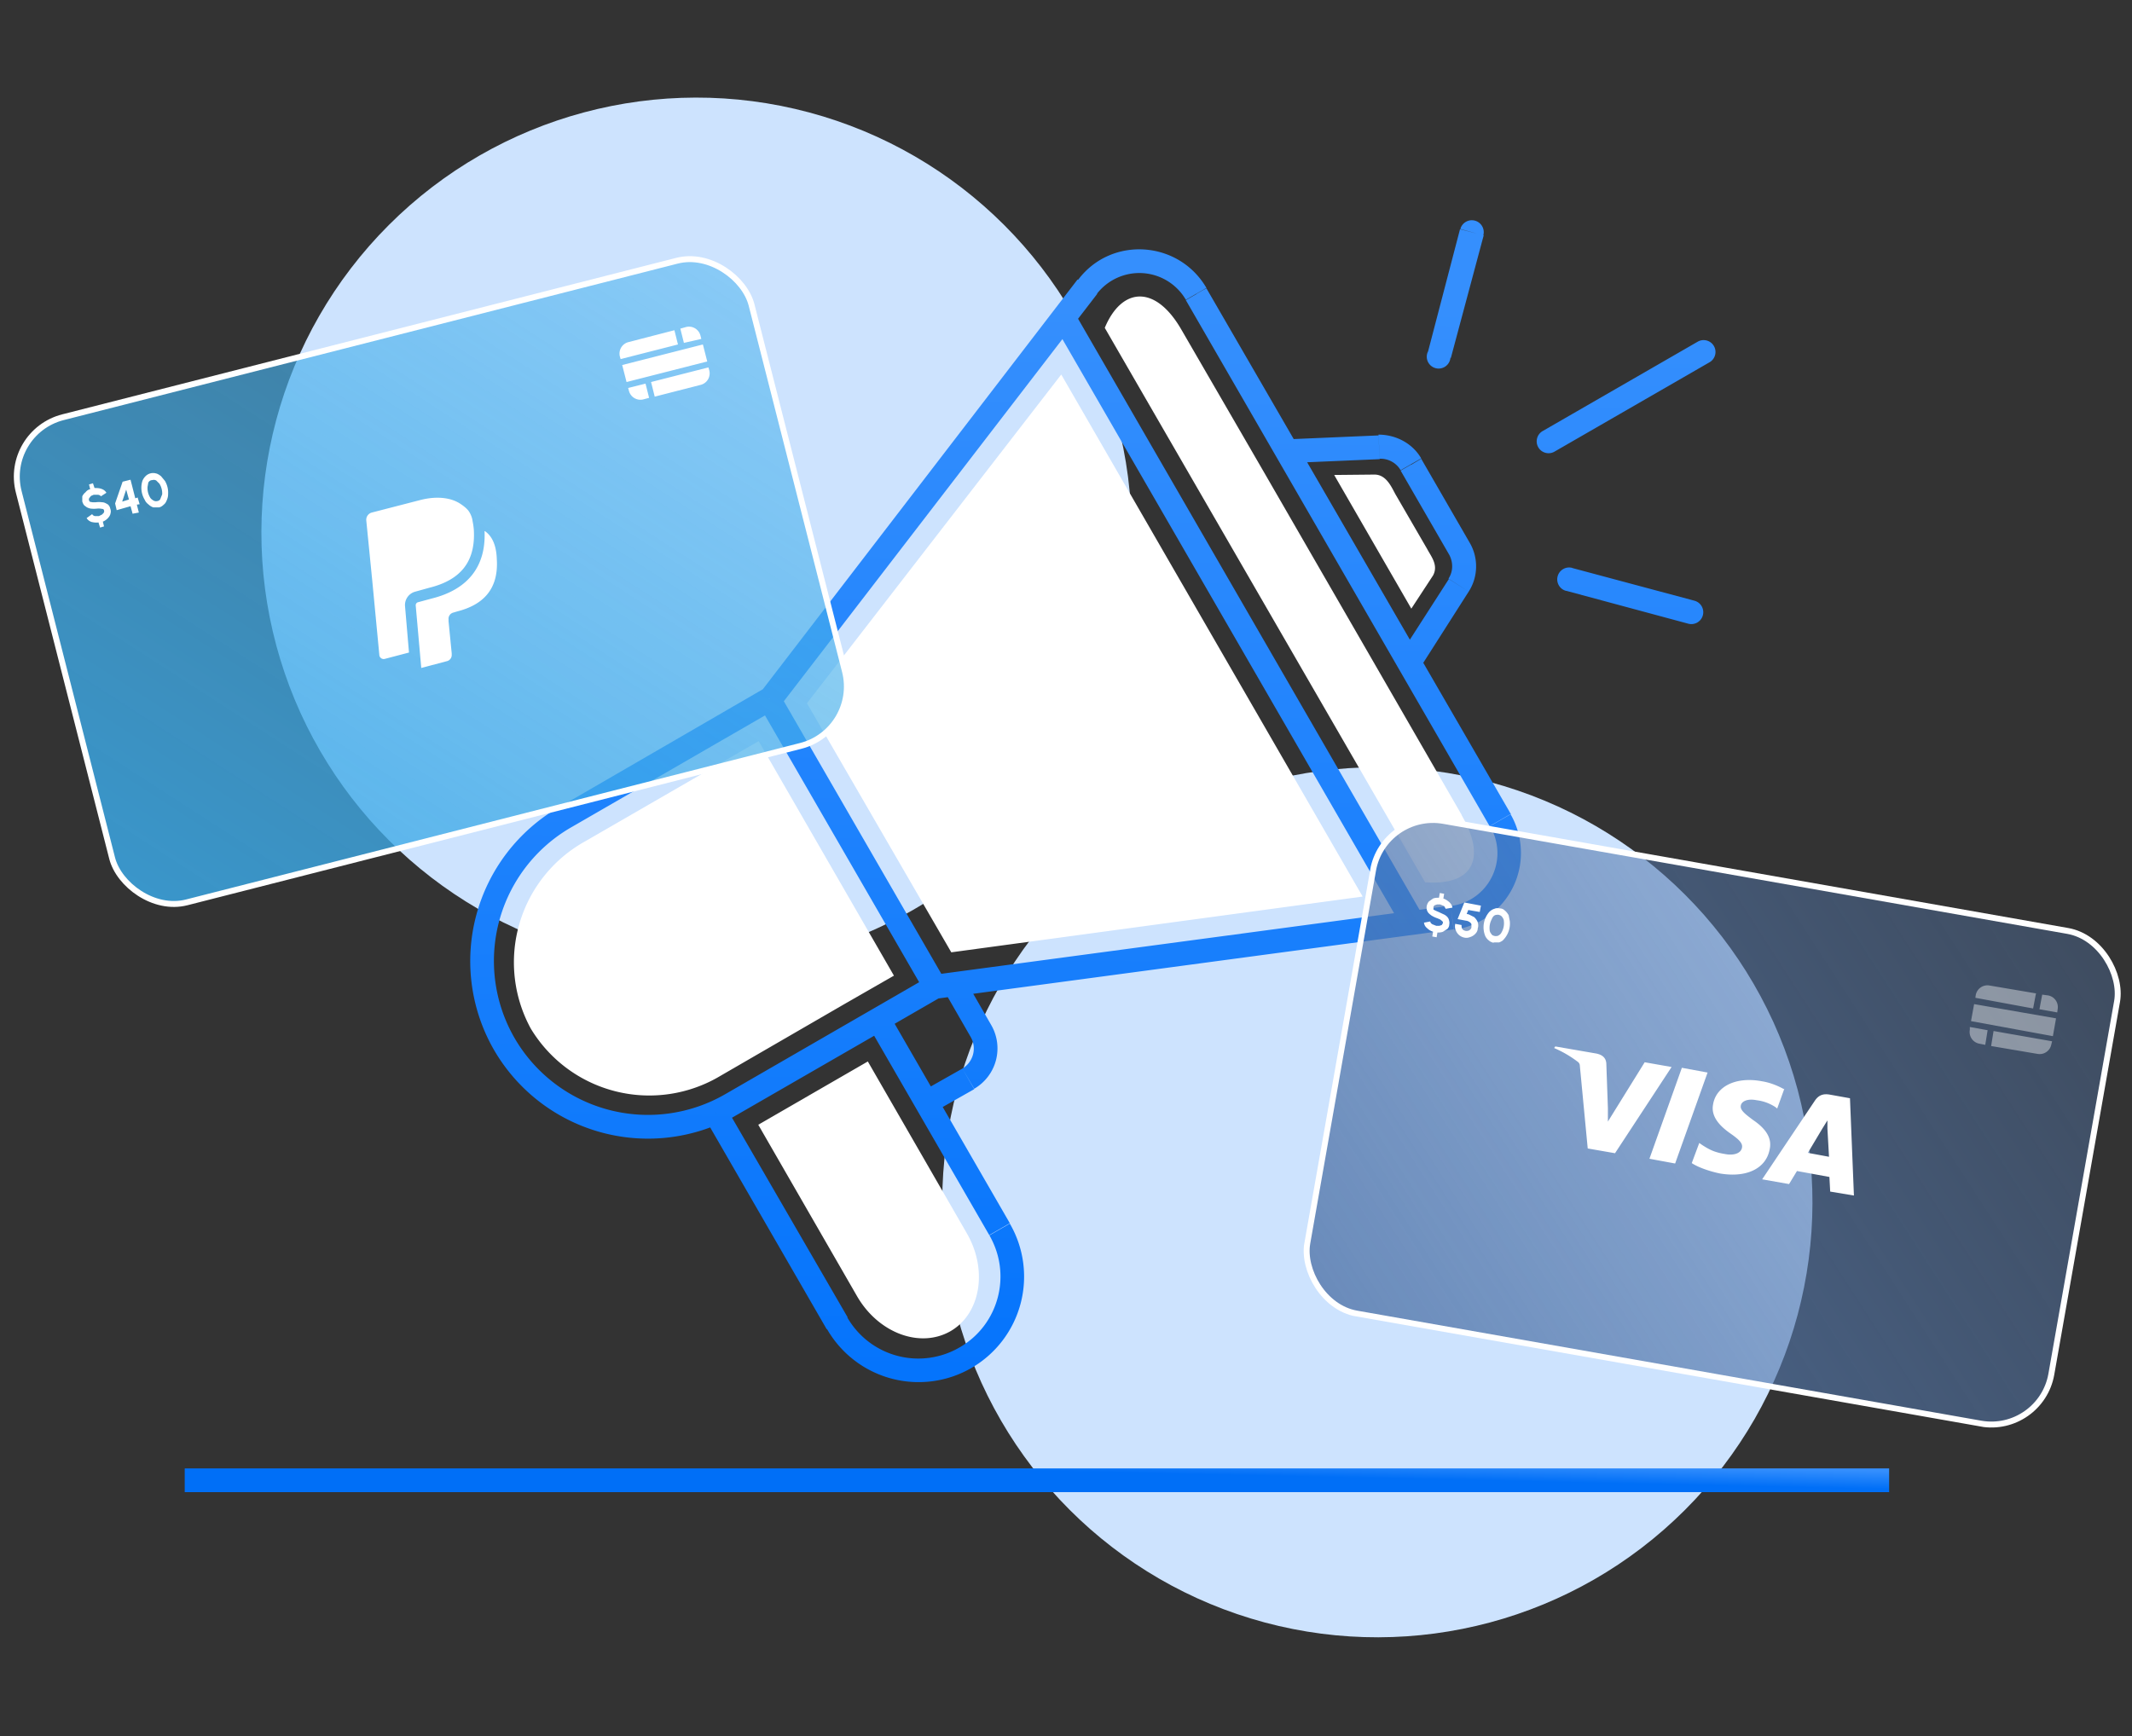
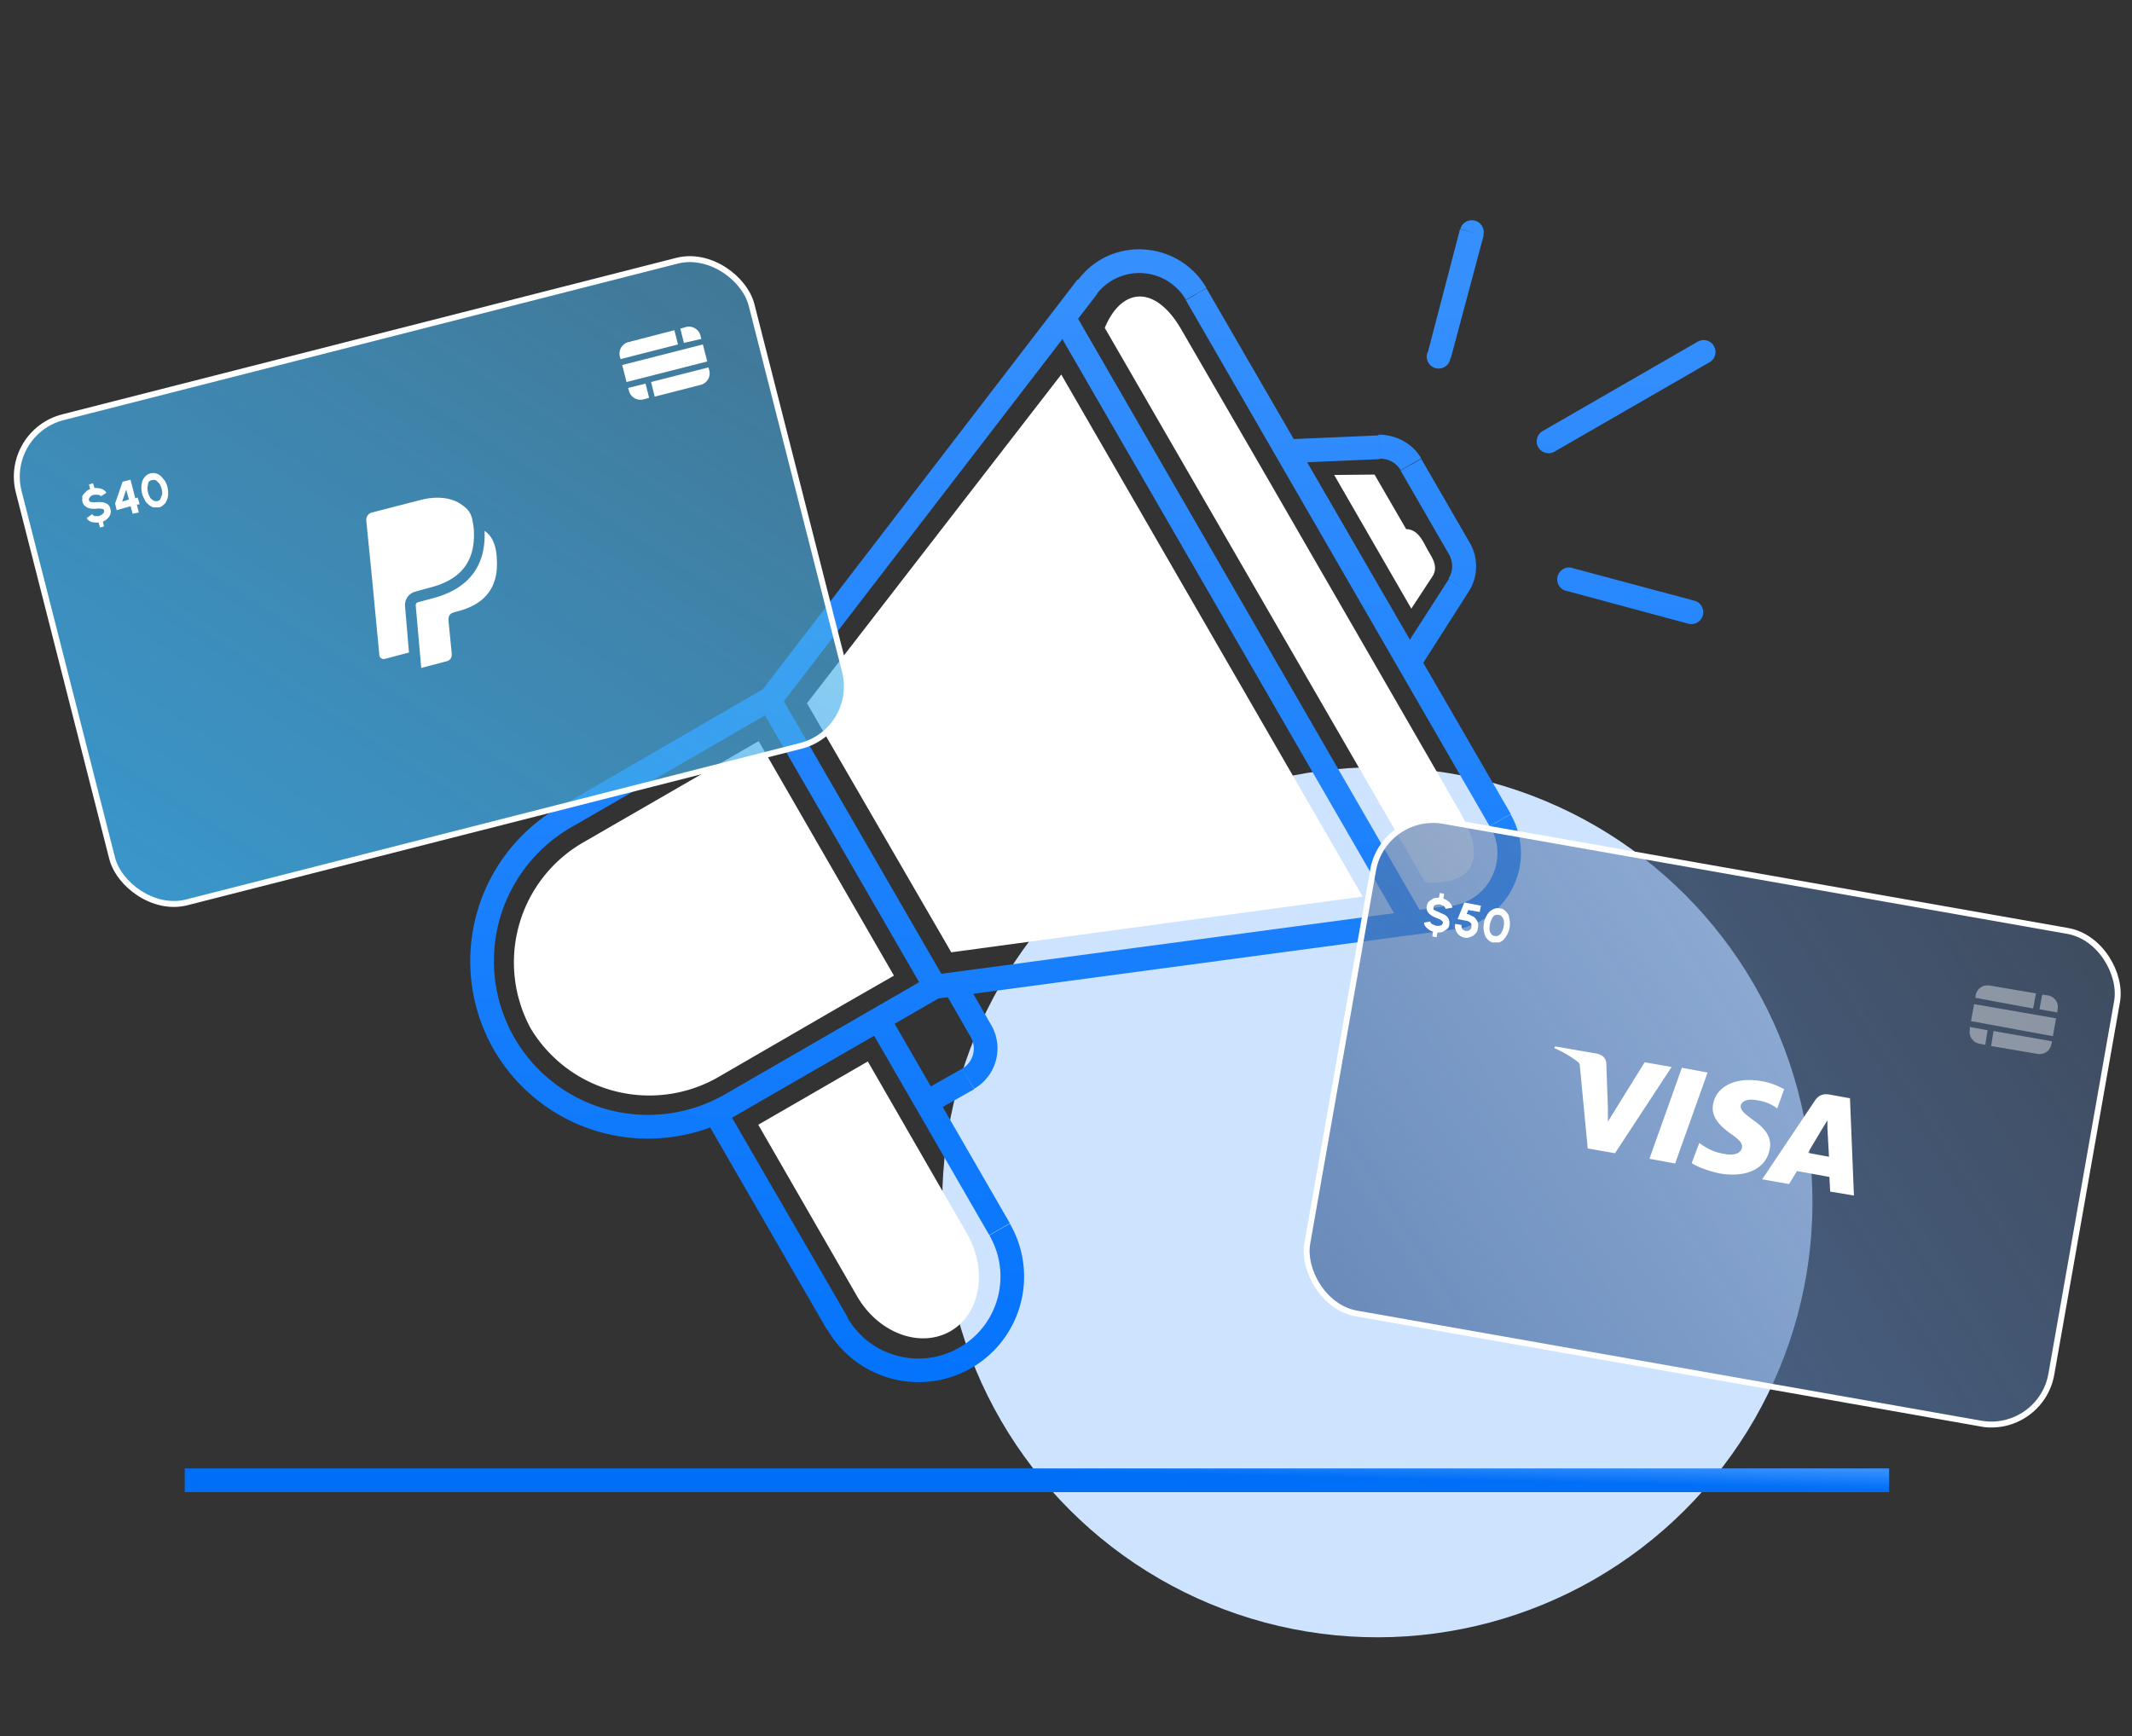
<svg xmlns="http://www.w3.org/2000/svg" fill="none" viewBox="0 0 539 439">
  <rect x="0" y="0" width="539" height="439" fill="#333333" stroke="none" />
  <circle r="110" transform="scale(1 -1) rotate(75 372.2 74.9)" fill="#CDE3FE" />
-   <circle r="110" transform="scale(1 -1) rotate(75 175.8 47.4)" fill="#CDE3FE" />
-   <path d="m204 177.8 36.5 63 104-14.1-76.2-132-64.2 83ZM369.5 206l-21.1-36.6-28.5-49.4-21.2-36.6c-6.6-11.5-15.1-10.8-19.4-.5l81 140.2c13.2.9 15-7.1 9.2-17ZM148 212.7l43.8-25.3 34.2 59.3-12.2 7-31.6 18.3a35 35 0 0 1-48-11.9 35 35 0 0 1 13.8-47.4ZM216.7 327.8l-25-43.4 27.7-16 25 43.4c5.4 9.3 3.5 20.4-4.1 24.8-7.7 4.4-18.2.5-23.6-8.8ZM347.5 120l-10.2.1 19.5 33.8 5.5-8.4c1.4-2.6-.5-4.8-1.5-6.7l-8-13.8c-1-1.8-2.3-5-5.3-5Z" fill="#fff" />
+   <path d="m204 177.8 36.5 63 104-14.1-76.2-132-64.2 83ZM369.5 206l-21.1-36.6-28.5-49.4-21.2-36.6c-6.6-11.5-15.1-10.8-19.4-.5l81 140.2c13.2.9 15-7.1 9.2-17ZM148 212.7l43.8-25.3 34.2 59.3-12.2 7-31.6 18.3a35 35 0 0 1-48-11.9 35 35 0 0 1 13.8-47.4ZM216.7 327.8l-25-43.4 27.7-16 25 43.4c5.4 9.3 3.5 20.4-4.1 24.8-7.7 4.4-18.2.5-23.6-8.8ZM347.5 120l-10.2.1 19.5 33.8 5.5-8.4c1.4-2.6-.5-4.8-1.5-6.7c-1-1.8-2.3-5-5.3-5Z" fill="#fff" />
  <path d="m185 279.3-1.6-2.6 1.5 2.6Zm-42-72.7-1.5-2.5 1.5 2.5Zm38 75-1.4-2.7-2.6 1.5 1.5 2.6 2.6-1.5Zm41.2-23.8 2.6-1.5-1.5-2.6-2.6 1.5 1.5 2.6ZM367.1 232l-.4-3 .4 3Zm12.1-24.7-2.6 1.5 2.6-1.5ZM275 72.4l2.4 2-2.4-2Zm27.5 2 2.6-1.6-2.6 1.5Zm23 39.7-.2-3-5 .2 2.6 4.3 2.6-1.5Zm30.9 53.5-2.6 1.5 2.5 4.3 2.6-4.2-2.5-1.6Zm12.5-19.6-2.6-1.6 2.6 1.6Zm.2-9.2-2.6 1.5 2.6-1.5Zm-20.4-25.7.2 3-.2-3Zm8 4.4 2.7-1.5-2.6 1.5ZM390 109a3 3 0 0 0 3 5.2l-3-5.2Zm42.2-17.4a3 3 0 0 0-3-5.2l3 5.2Zm-34.7 52a3 3 0 0 0-1.6 5.8l1.6-5.8Zm29.3 14.1a3 3 0 0 0 1.6-5.8l-1.6 5.8ZM375 59.5a3 3 0 0 0-5.8-1.6l5.8 1.6Zm-14 29.4a3 3 0 1 0 5.7 1.5L361 89ZM144.4 209.2l51.6-29.8-3-5.2-51.6 29.9 3 5.1Zm47.5-30.9 42 72.7 5.1-3-42-72.7-5.1 3Zm43 68.6-51.6 29.8 3 5.2 51.6-29.8-3-5.2Zm-51.6 29.8a39 39 0 0 1-53.2-14.2l-5.2 3a45 45 0 0 0 61.4 16.4l-3-5.2Zm-42-72.6a45 45 0 0 0-16.4 61.4l5.2-3a39 39 0 0 1 14.3-53.3l-3-5.1Zm73 129-30.7-53-5.2 3 30.6 53 5.2-3Zm-31.8-49 41.1-23.7-3-5.2-41.1 23.7 3 5.2Zm37-24.8 30.6 53 5.2-3-30.6-53-5.2 3Zm30.6 53c5.8 10 2.4 22.7-7.5 28.4l3 5.2a26.7 26.7 0 0 0 9.7-36.5l-5.2 3Zm-41 23.8a26.7 26.7 0 0 0 36.5 9.8l-3-5.2a20.7 20.7 0 0 1-28.4-7.6l-5.2 3Zm29.4-85.9 6.9 12 5.2-3-6.9-12-5.2 3Zm4.8 20-10.6 6 3 5.2 10.6-6-3-5.2Zm2.1-8c1.6 2.8.7 6.3-2.1 8l3 5.1a11.8 11.8 0 0 0 4.3-16.1l-5.2 3Zm27-191.5L192.3 175l4.8 3.7 80.3-104.4-4.7-3.6ZM237 252.5 367.5 235l-.8-6L236 246.5l.8 6Zm145-46.6L305 72.9l-5.2 3 76.8 133 5.2-3Zm-14.4 29.2a19.6 19.6 0 0 0 14.3-29.2l-5.2 3c4.9 8.4-.3 19-10 20.2l.9 6ZM277.3 74.3a13.6 13.6 0 0 1 22.5 1.5l5.2-3c-7-12-24-13.2-32.4-2.1l4.7 3.6Zm71.2 35.8-23.3 1 .3 6 23.3-1-.3-6Zm-25.7 5.5 30.9 53.5 5.2-3-31-53.5-5.1 3Zm36 53.6 12.5-19.6-5-3.2-12.6 19.6 5.1 3.2Zm12.8-31.9L359.3 116l-5.2 3 12.3 21.3 5.2-3Zm-.3 12.3c2.4-3.7 2.5-8.5.3-12.3l-5.2 3c1 1.9 1 4.2-.2 6l5.1 3.3ZM348.8 116c2.1-.1 4.2 1 5.3 2.9l5.2-3c-2.2-3.8-6.4-6-10.8-6l.3 6Zm-82.2-33.7 87.8 152 5.2-3-87.8-152-5.2 3ZM393 114.2l39.2-22.6-3-5.2L390 109l3 5.2Zm3 35.2 30.8 8.3 1.6-5.8-31-8.3-1.5 5.8ZM369.1 58 361 89l5.8 1.5 8.3-31-5.8-1.5Z" fill="url(#a)" />
  <path d="M46.7 374.3h430.9" stroke="url(#b)" stroke-width="6" />
  <g clip-path="url(#c)">
    <rect x="349.8" y="204.9" width="191" height="126.5" rx="15.4" transform="rotate(10 349.8 204.9)" fill="url(#d)" />
    <path d="M451 275.4c-1.8-1-3.7-1.7-5.6-2-6.4-1.2-11.5 1.2-12.3 5.8-.7 3.4 2.2 5.9 4.5 7.5 2.3 1.6 3 2.5 2.8 3.5-.3 1.6-2.4 2-4.3 1.6-2.5-.4-3.8-1-5.8-2.3l-.7-.5-1.9 5.1c1.5 1 4.2 2 7 2.6 6.8 1.2 11.8-1.2 12.7-6.1.6-2.7-.8-5.1-4.2-7.4-2-1.5-3.3-2.5-3.1-3.6.1-1 1.5-1.9 4-1.4 1.7.2 3.3.8 4.7 1.7l.5.4 1.8-5h-.1Zm16.7 2.3-5-.9c-1.6-.3-2.8 0-3.8 1.4l-13.4 20 6.8 1.2 2-3.3 8.2 1.5.2 3.7 6 1-1-24.6Zm-42.5-7.7 6.5 1.2-8.2 23-6.5-1.2 8.2-23Zm-18.7 10.2v3.4l9.3-15 6.8 1.2-14.3 21.8-6.9-1.2-2-21c0-.3-.2-.7-.5-.9a28.2 28.2 0 0 0-6-3.5l.3-.4 10.4 1.8c1.4.3 2.4 1 2.5 2.5l.4 11.3Zm50.5 11.4 3.7-6.2 1.3-2.1v2.1l.4 7.1-5.4-1Z" fill="#fff" />
    <rect x="349.8" y="204.9" width="191" height="126.5" rx="15.4" transform="rotate(10 349.8 204.9)" stroke="#fff" stroke-width="1.5" />
    <path d="M364 228.7h-.7l-.6.2c-.2.2-.3.3-.3.5v.6l.6.3.7.3 1.5.7c.5.3.8.6 1 1 .2.5.3 1 .2 1.4 0 .5-.2.9-.5 1.2l-1.1.7c-.5.2-1 .2-1.4.2l-.2 1.2-1.1-.2.2-1.2c-.6-.2-1.1-.5-1.5-.9-.5-.4-.7-.8-.8-1.4l1.6-.3c0 .3.2.5.5.7l1 .4h.8l.6-.2.3-.5c0-.2 0-.3-.2-.5l-.5-.4-.7-.3a7 7 0 0 1-1.5-.7c-.4-.3-.8-.6-1-1-.2-.4-.3-.9-.2-1.4.1-.5.3-.9.6-1.2l1-.7c.5-.2 1-.2 1.5-.2l.2-1.2 1.1.2-.2 1.2c.6.2 1 .5 1.5.9.4.4.7.8.8 1.4l-1.7.3-.4-.7-1-.4Zm6.3 8.4a2.9 2.9 0 0 1-2.3-2c-.2-.4-.2-1-.1-1.5l1.6.3c0 .4 0 .7.2 1 .2.3.5.4.9.5.3 0 .6 0 .9-.2.3-.2.5-.5.5-.8v-.7a1 1 0 0 0-.4-.5 2 2 0 0 0-1-.4l-2.1-.4 1.7-4.2 4.2.8-.3 1.6-2.9-.5-.4 1 .5.1 1.4.7c.4.4.7.8.9 1.3.1.4.2 1 0 1.5 0 .5-.2 1-.6 1.4a3 3 0 0 1-1.2.8c-.5.2-1 .3-1.5.2Zm7.3 1.3c-.4-.1-.9-.3-1.2-.6-.4-.3-.7-.7-.9-1.1a5.9 5.9 0 0 1 1-6.1c.4-.4.9-.7 1.3-.8.4-.2.9-.2 1.4-.1.5 0 .9.2 1.2.5.4.3.7.7 1 1.2l.3 1.5a5.9 5.9 0 0 1-1.5 4.6c-.3.4-.7.6-1.2.8h-1.4Zm.3-1.7c.4 0 .8 0 1-.2.4-.2.6-.5.8-.9a4.6 4.6 0 0 0 .5-2.7c0-.4-.2-.7-.4-1-.2-.3-.5-.5-1-.6-.3 0-.7 0-1 .2-.3.2-.5.5-.7 1a4.6 4.6 0 0 0-.5 2.6c0 .4.2.8.4 1 .2.4.5.5 1 .6Z" fill="#fff" />
    <path fill-rule="evenodd" clip-rule="evenodd" d="m515.6 255.2 4.5.8.1-.8a3 3 0 0 0-2.4-3.5l-1.5-.2-.7 3.7Zm-.8-4-11.8-2a3 3 0 0 0-3.5 2.4l-.1.7L514 255l.7-3.7Zm-15.7 2.6-.8 4.4L519 262l.8-4.5-20.7-3.6Zm-1 5.9 4.4.8-.6 3.7-1.5-.3a3 3 0 0 1-2.4-3.5v-.7Zm5.3 4.7.6-3.7 14.8 2.6-.2.8a3 3 0 0 1-3.4 2.4l-11.8-2Z" fill="#fff" fill-opacity=".4" />
  </g>
  <rect x=".9" y="109.3" width="191.2" height="126.6" rx="15.5" transform="rotate(-14.3 1 109.3)" fill="url(#e)" />
  <path d="m105 149.6 3.6-1c8-2 11.6-6.7 11.2-14.5a17.1 17.1 0 0 0-.3-2.2l-.1-.6a6 6 0 0 0-1-2.2c-.5-.6-1.1-1.1-2-1.7-2.4-1.6-6-2-10-1L94 129.6a1.9 1.9 0 0 0-1.4 2l1.5 15.1 1.8 18.9a1.1 1.1 0 0 0 1.4 1l6.1-1.6-1-11.7a3.5 3.5 0 0 1 2.6-3.7Zm17.5-15.3c.4 8.8-4.1 14.7-13.2 17l-3.7 1a.8.8 0 0 0-.5.8l1.4 15.8 6.4-1.7a1.6 1.6 0 0 0 1.3-1.7v-.3l-.8-8.1v-.5a1.6 1.6 0 0 1 1.2-1.7l1-.3c6.3-1.6 10.5-5.4 10-13.2-.1-3.2-1-5.7-3-7.1Z" fill="#fff" />
  <rect x=".9" y="109.3" width="191.2" height="126.6" rx="15.5" transform="rotate(-14.3 1 109.3)" stroke="#fff" stroke-width="1.5" />
  <path d="m23.7 125.1-.7.3-.4.5c-.1.2-.2.3-.1.5 0 .2.1.4.3.5l.6.1h.8a6 6 0 0 1 1.6 0c.6 0 1 .3 1.4.5.4.3.6.7.7 1.2.2.5.1.9 0 1.3s-.4.8-.7 1.1c-.3.3-.7.6-1.2.8l.3 1.2-1 .3-.4-1.3c-.6.1-1.2 0-1.7-.1-.6-.2-1-.5-1.3-1l1.4-1c.1.2.3.4.7.5h1l.8-.4.4-.4c.1-.2.2-.4.1-.6 0-.2-.1-.3-.3-.4l-.7-.1a5 5 0 0 0-.7 0 7 7 0 0 1-1.7 0c-.5-.1-1-.3-1.3-.6-.4-.2-.6-.6-.8-1.2v-1.3c.2-.4.5-.8.8-1 .3-.4.7-.7 1.2-.8l-.3-1.2 1-.3.4 1.2c.6 0 1.1 0 1.7.2.6.2 1 .5 1.3 1l-1.4.9c-.1-.2-.3-.3-.7-.4h-1Zm9.8 4.7L33 128l-3.5 1-.4-1.7 1.9-5.5 2-.5 1.2 4.7.6-.2.5 1.7-.7.1.5 2-1.6.3Zm-2.5-3 1.6-.5-.7-2.5-1 3Zm9.2 1.5h-1.4c-.4-.1-.9-.4-1.2-.7-.4-.3-.8-.7-1-1.2a5.9 5.9 0 0 1-.6-4.8c.2-.5.5-.9.8-1.2a2.7 2.7 0 0 1 2.6-.7c.5.1.9.4 1.3.7l1 1.2a5.8 5.8 0 0 1 .8 3.3c0 .6-.1 1-.3 1.5-.2.5-.4.9-.8 1.2-.3.3-.7.6-1.2.7Zm-.4-1.6c.4-.1.7-.3.8-.7l.4-1a4.6 4.6 0 0 0-.7-2.7l-.8-.8c-.4-.2-.7-.2-1-.1-.5 0-.8.3-1 .6l-.2 1.1a4.6 4.6 0 0 0 .6 2.6c.2.4.5.6.8.8.3.2.7.3 1 .2Z" fill="#fff" />
  <path fill-rule="evenodd" clip-rule="evenodd" d="m172.9 86.7 4.4-1-.2-.8a3 3 0 0 0-3.7-2.2l-1.4.4.9 3.6Zm-2.4-3.2-11.6 3a3 3 0 0 0-2.2 3.6l.2.7 14.5-3.7-.9-3.6Zm-13.2 8.8 1.1 4.3 20.4-5.2-1.1-4.3-20.4 5.2Zm1.5 5.8 4.4-1.1.9 3.6-1.5.4a3 3 0 0 1-3.6-2.2l-.2-.7Zm6.7 2.1-.9-3.6 14.5-3.7.2.7a3 3 0 0 1-2.1 3.7l-11.7 3Z" fill="#fff" />
  <defs>
    <linearGradient id="a" x1="272.4" y1="76.5" x2="269.6" y2="358.6" gradientUnits="userSpaceOnUse">
      <stop stop-color="#358FFD" />
      <stop offset="1" stop-color="#0373FC" />
    </linearGradient>
    <linearGradient id="b" x1="552.7" y1="373.6" x2="552.6" y2="378.2" gradientUnits="userSpaceOnUse">
      <stop stop-color="#358FFD" />
      <stop offset="1" stop-color="#006FF7" />
    </linearGradient>
    <linearGradient id="d" x1="575.2" y1="117.7" x2="279.3" y2="392.4" gradientUnits="userSpaceOnUse">
      <stop stop-color="#5276AA" stop-opacity=".2" />
      <stop offset="1" stop-color="#5276AA" />
    </linearGradient>
    <linearGradient id="e" x1="226.3" y1="22.4" x2="-70" y2="297.3" gradientUnits="userSpaceOnUse">
      <stop stop-color="#54B9F2" stop-opacity=".4" />
      <stop offset="1" stop-color="#32A1E0" />
    </linearGradient>
    <clipPath id="c">
      <path fill="#fff" transform="rotate(10 -991.3 2097.8)" d="M0 0h192.5v128H0z" />
    </clipPath>
  </defs>
</svg>